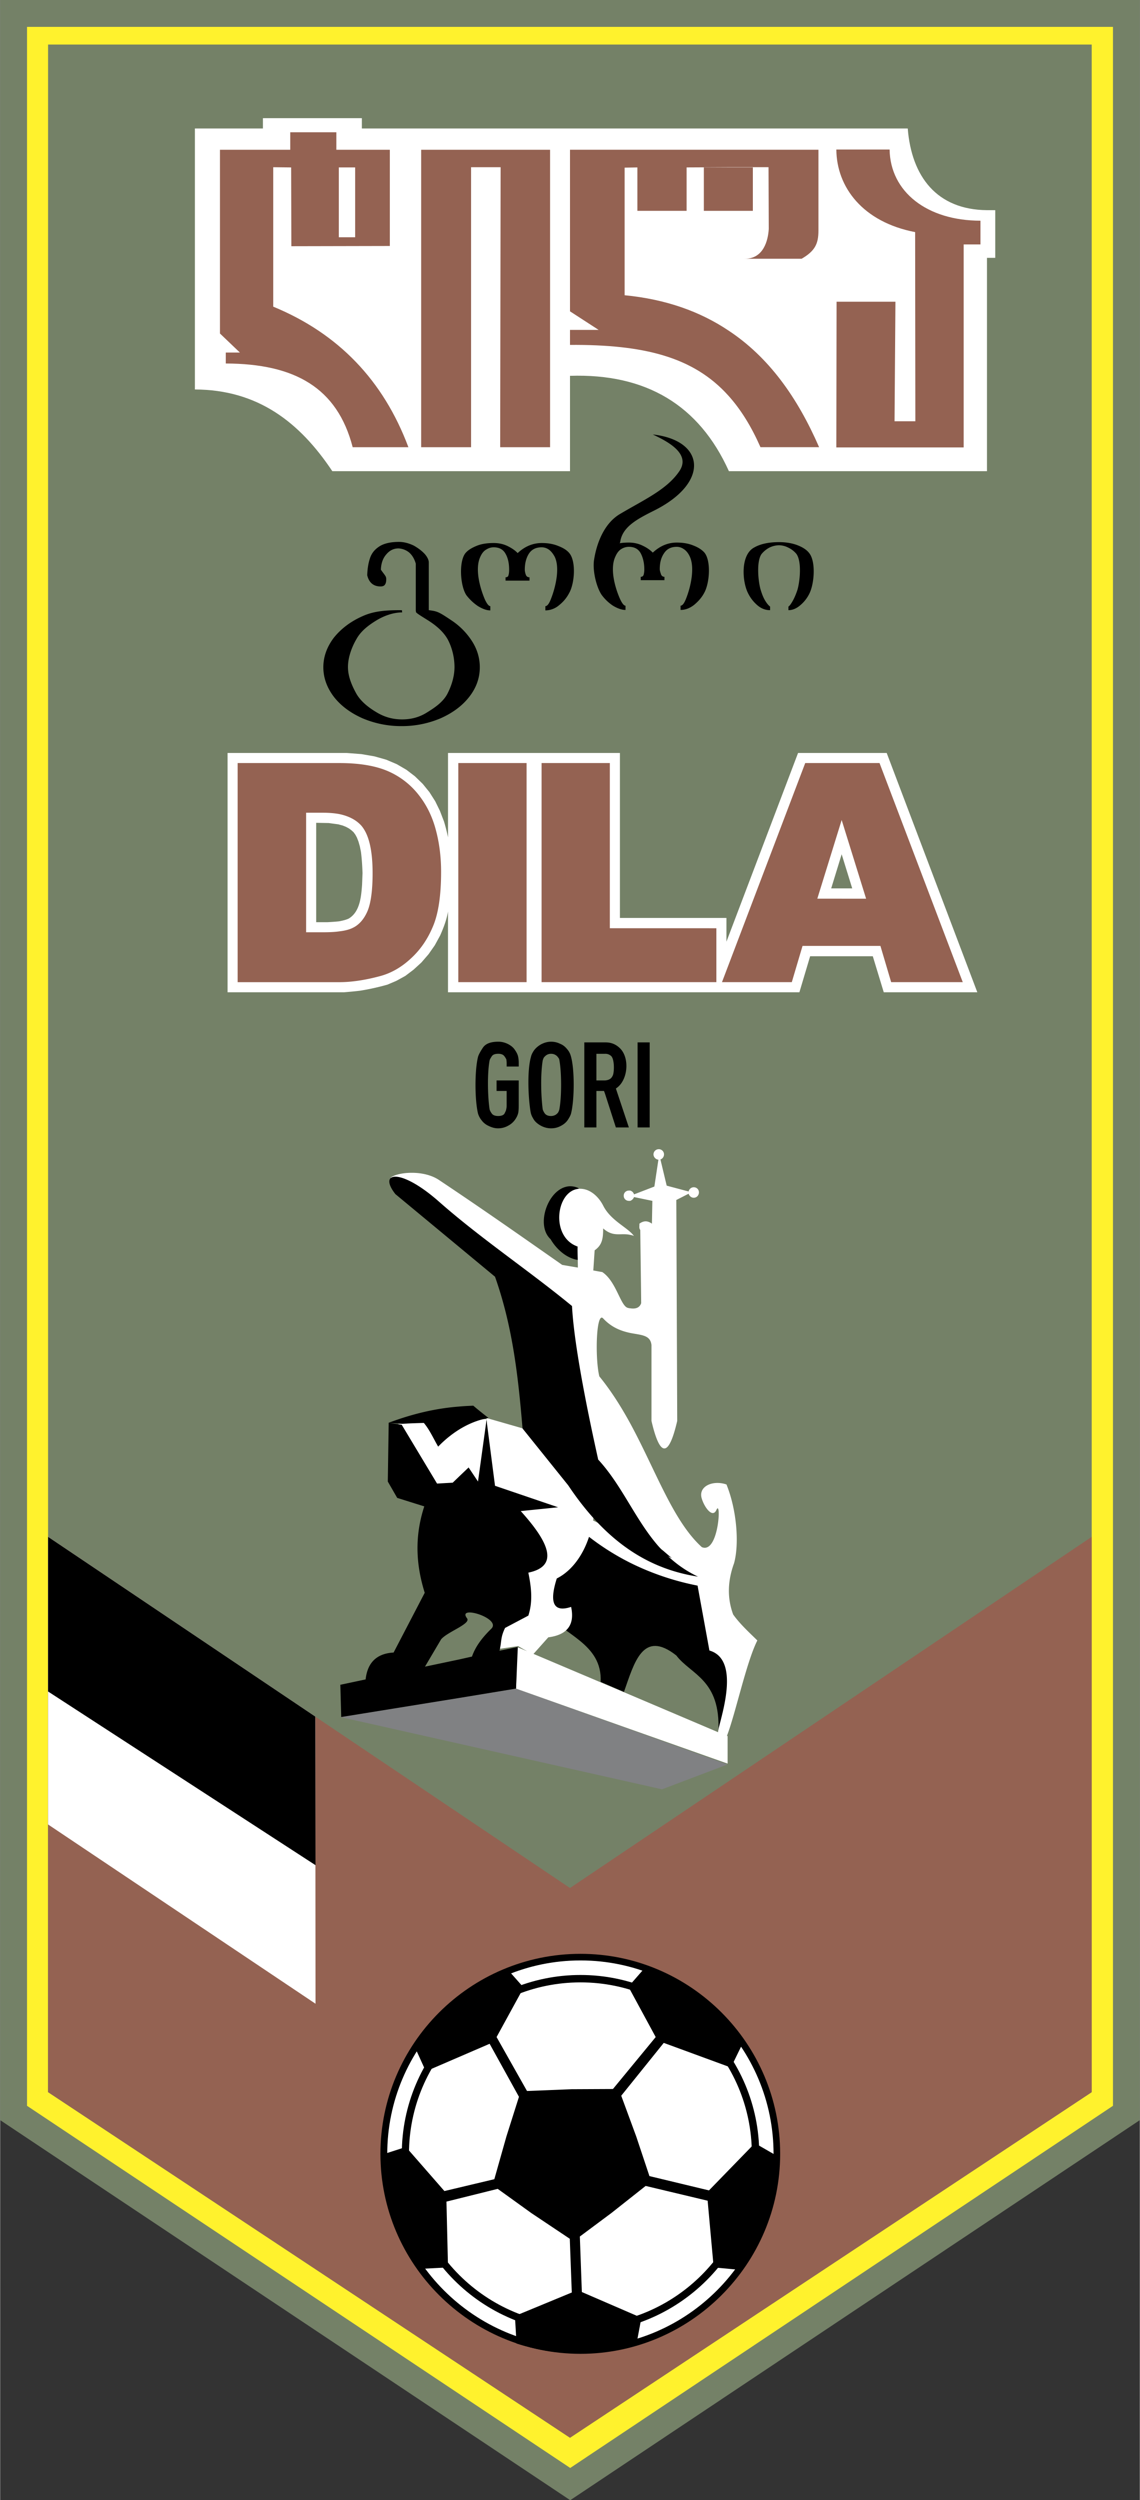
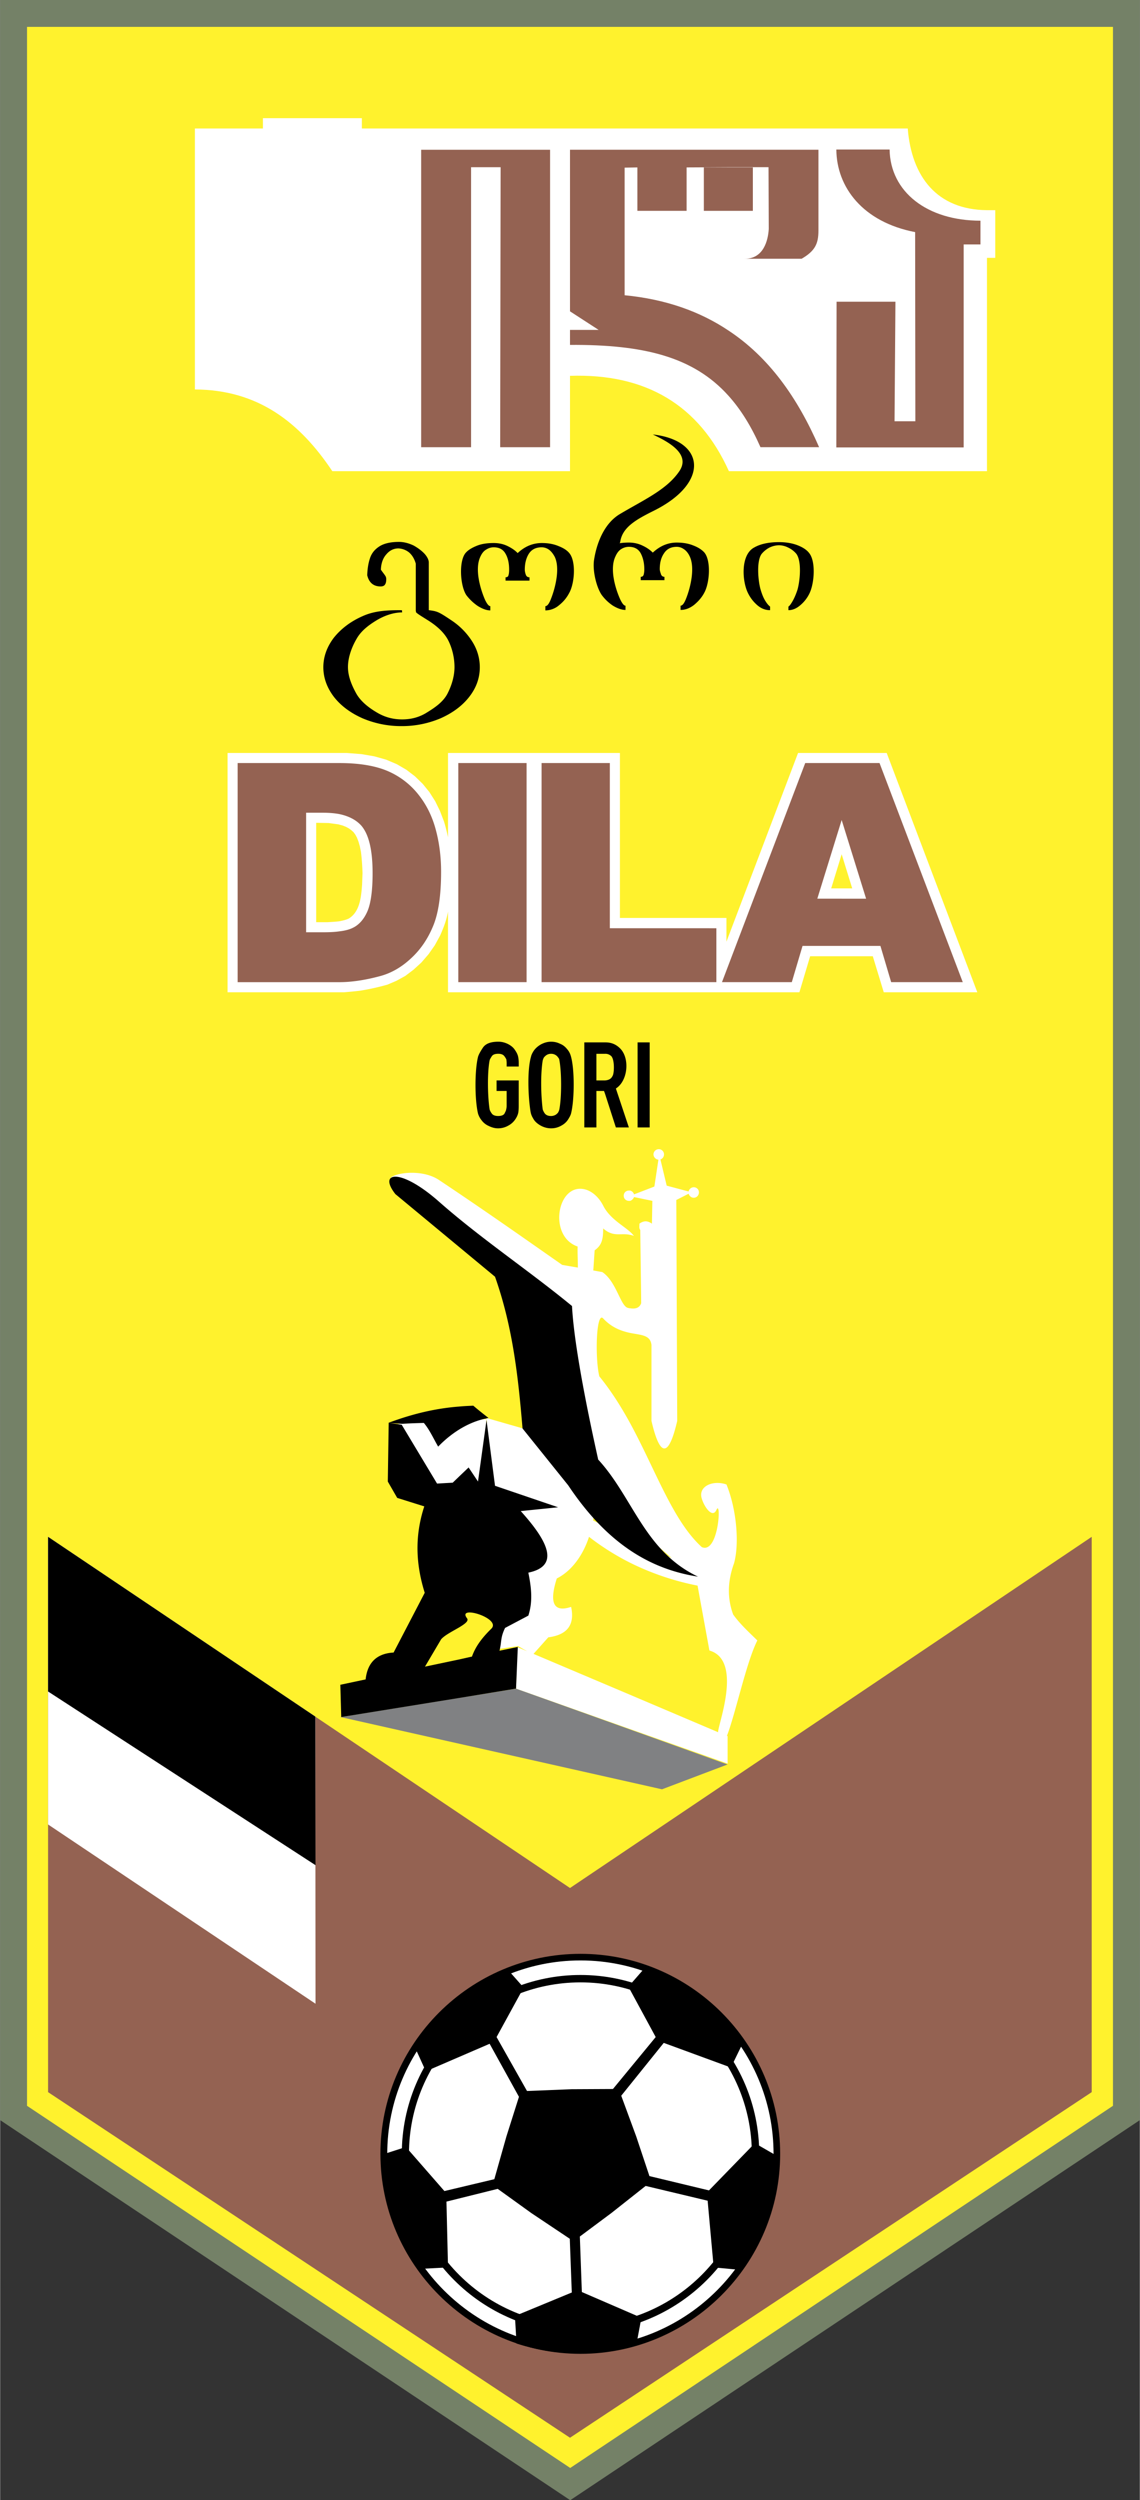
<svg xmlns="http://www.w3.org/2000/svg" width="1140" height="2500" viewBox="0 0 97.504 213.889">
  <rect x="0" y="0" width="97.504" height="213.889" fill="#333333" stroke="none" />
  <path fill="#748167" d="M48.771 0H0v181.374l48.771 32.515 48.733-32.515V0z" />
  <path fill="#fff22d" d="M2.298 180.149l46.473 30.982 46.435-30.982V2.298H2.298z" />
-   <path fill="#748167" d="M48.752 3.811H4.098V178.98l44.654 29.566 44.635-29.566V3.811z" />
  <path d="M16.659 10.991h5.821v-.881h8.464v.881h46.703c.326 4.117 2.489 6.951 6.779 6.989h.708v4.079h-.708v18.249H62.347c-2.546-5.649-7.085-8.368-13.595-8.157v8.157H28.417c-2.796-4.193-6.377-6.97-11.757-6.989V10.991z" fill="#fff" />
-   <path d="M18.804 12.811h6.013v-1.494h3.945v1.494h4.576v8.233l-8.425.02-.019-6.74-1.532-.02v11.93c5.572 2.298 9.421 6.3 11.565 12.025h-4.768c-1.322-5.113-4.979-7.143-10.857-7.162v-.938h1.206l-1.704-1.628v-15.72z" fill="#946252" />
  <path fill="#fff" d="M28.972 14.323h1.398v5.974h-1.398z" />
  <path fill="#946252" d="M36.018 12.811h11.03v25.448h-4.27l.038-23.955h-2.527v23.955h-4.271z" />
  <g fill="#946252">
    <path d="M62.29 14.323h-2.087v3.715h4.193v-3.715z" />
    <path d="M62.29 28.263c-2.412-1.609-5.323-2.662-8.865-3.006V14.342l1.091-.019v3.715h4.212v-3.715l3.562-.02h3.447l.02 5.285c-.058.996-.459 2.566-2.068 2.547h4.883c1.148-.67 1.436-1.283 1.436-2.413v-6.913H48.752v13.825l2.451 1.589h-2.451v1.283c6.3-.038 10.551 1.015 13.538 4.328 1.073 1.187 1.973 2.643 2.758 4.423h5.017c-1.858-4.268-4.309-7.715-7.775-9.994z" />
  </g>
  <path d="M71.539 12.791h4.557c.058 3.619 3.198 6.089 7.774 6.089v2.03h-1.437v17.368H71.539l.02-12.466h5.036l-.077 10.226h1.781l-.019-16.181c-4.482-.862-6.722-3.849-6.741-7.066z" fill="#946252" />
  <path d="M75.847 64.416h-7.583l-6.127 16.142v-2.03h-9.115V64.416H38.316v7.219c-.096-.459-.21-.919-.345-1.359l-.345-.9-.402-.823-.498-.785-.574-.708-.67-.651-.728-.556-.823-.479-.9-.383-1.015-.287-1.11-.191-1.245-.096H19.455v20.47H29.432c.459-.039.9-.077 1.359-.134a20.373 20.373 0 0 0 2.336-.517l.766-.325.766-.421.708-.536.67-.613.612-.708.536-.766.46-.842c.287-.651.555-1.34.67-2.049v6.913h30.063l.919-3.083h5.362l.938 3.083h8.004l-7.754-20.473zM30.963 75.694c-.076.996-.172 2.317-1.149 2.892-.249.115-.517.172-.804.23-.326.038-.67.057-.996.076h-.977V70.39l1.072.02.843.114.058.02.287.076.288.115.249.134.21.153.191.172.153.21.134.249.134.345.115.402.096.479c.077.613.115 1.207.134 1.819l-.038.996zM71.998 76h-.9l.9-2.929v.019l.9 2.91h-.9z" fill="#fff" />
  <g fill="#946252">
    <path d="M39.197 65.277h5.84v18.746h-5.84zM35.77 67.958a6.718 6.718 0 0 0-2.604-1.991c-1.072-.46-2.451-.689-4.155-.689h-8.694v18.746h8.694c1.034 0 2.202-.172 3.485-.517.938-.249 1.819-.747 2.624-1.494.823-.747 1.455-1.666 1.915-2.777.459-1.091.689-2.642.689-4.653 0-1.283-.153-2.49-.459-3.619-.308-1.149-.806-2.145-1.495-3.006zm-4.348 9.996c-.287.67-.708 1.148-1.206 1.397-.287.154-.689.268-1.206.326-.402.058-.862.077-1.417.077h-1.417V69.528h1.456c.498 0 .977.039 1.379.115.823.172 1.436.498 1.876.977.651.747.976 2.087.976 4.078 0 1.494-.153 2.585-.441 3.256zM52.16 65.277h-5.84v18.746h14.955v-4.614H52.16zM75.234 65.277h-6.357l-7.123 18.746h5.974l.919-3.102h6.663l.919 3.102h6.127l-7.122-18.746zm-3.236 11.604h-2.087l2.087-6.74v.02l2.087 6.721h-2.087z" />
  </g>
  <path d="M51.758 93.598V92.43c.211-.019.402-.077.536-.23a.838.838 0 0 0 .153-.287c.096-.383.096-1.264-.153-1.551a.722.722 0 0 0-.536-.211v-.976h.038c.498 0 .9.172 1.245.517.842.843.67 2.776-.364 3.428l1.111 3.332h-1.111l-.919-2.854zm2.777 2.853v-7.276h1.034v7.276h-1.034zm-2.777-7.276v.976h-.747v2.279h.747v1.168l-.096-.268h-.651v3.121h-1.034v-7.276h1.781zm-4.614 7.352v-1.053a.799.799 0 0 0 .364-.096.822.822 0 0 0 .23-.21c.038-.077.077-.153.096-.23.21-1.034.21-3.236 0-4.289 0-.058-.058-.134-.115-.21a.707.707 0 0 0-.574-.288v-1.034c.268 0 .517.058.747.172.249.096.44.25.594.441.172.191.268.383.325.574.345 1.092.326 3.753.039 4.921-.039.172-.134.345-.268.555s-.325.383-.575.517c-.27.154-.557.23-.863.23zm-3.026-.842a1.654 1.654 0 0 1-.651.613 1.733 1.733 0 0 1-.881.229c-.268 0-.536-.077-.804-.21a1.507 1.507 0 0 1-.594-.479 1.68 1.68 0 0 1-.306-.575c-.287-1.207-.287-3.695 0-4.845.039-.153.172-.421.402-.766.23-.364.67-.536 1.34-.536.306 0 .574.076.843.21.249.134.44.288.574.498.134.191.23.383.268.555s.057.345.057.555v.306h-1.034v-.306c0-.115-.02-.21-.02-.287a1.356 1.356 0 0 0-.172-.287c-.096-.134-.268-.211-.517-.211-.307 0-.479.077-.575.23s-.153.249-.172.326c-.21 1.091-.172 3.102 0 4.213.02.057.058.172.172.325.096.153.288.23.556.23.287 0 .479-.077.555-.23.076-.153.134-.268.134-.345.019-.058.038-.172.038-.307V93.33h-.862v-.9h1.896v2.164c0 .307-.019.537-.057.67s-.094.268-.19.421zm3.026-6.568v1.034a.718.718 0 0 0-.383.096.99.99 0 0 0-.249.23 1.275 1.275 0 0 0-.096.249c-.191 1.188-.153 2.968 0 4.174.02.077.077.21.172.345.115.153.288.23.556.23v1.053c-.345 0-.67-.096-.958-.268-.287-.173-.479-.364-.594-.594a1.502 1.502 0 0 1-.21-.536c-.21-1.245-.306-3.581.039-4.749.038-.172.134-.345.249-.517.172-.23.383-.403.632-.537.268-.134.536-.21.823-.21h.019z" />
  <path fill="#946252" d="M4.098 131.474v47.506l44.654 29.566 44.635-29.566v-47.506l-44.635 30.043z" />
  <path fill="#fff" d="M4.098 131.474v24.606l22.882 15.337-.019-24.567z" />
  <path d="M4.098 131.474v13.231l22.882 14.859-.019-12.714zM49.652 167.147c9.401 0 17.08 7.679 17.08 17.119 0 9.421-7.679 17.1-17.08 17.1-9.44 0-17.119-7.678-17.119-17.1 0-9.44 7.679-17.119 17.119-17.119z" />
  <path d="M49.652 167.684c9.114 0 16.544 7.448 16.544 16.582 0 9.115-7.43 16.563-16.544 16.563-9.115 0-16.564-7.449-16.564-16.563 0-9.134 7.449-16.582 16.564-16.582z" fill="#fff" stroke="#000" stroke-width=".057" />
  <path d="M49.652 168.985c8.387 0 15.261 6.855 15.261 15.28 0 8.406-6.874 15.262-15.261 15.262-8.406 0-15.262-6.855-15.262-15.262.001-8.425 6.856-15.28 15.262-15.28z" stroke="#000" stroke-width=".057" />
  <path d="M49.652 169.56c8.08 0 14.686 6.606 14.686 14.706 0 8.081-6.606 14.687-14.686 14.687-8.1 0-14.707-6.606-14.707-14.687.001-8.1 6.607-14.706 14.707-14.706z" fill="#fff" />
  <path d="M34.917 184.266c0 8.114 6.61 14.716 14.735 14.716 8.114 0 14.715-6.602 14.715-14.716 0-8.125-6.602-14.735-14.715-14.735-8.125 0-14.735 6.61-14.735 14.735zm.058 0c0-8.093 6.584-14.677 14.678-14.677 8.082 0 14.657 6.584 14.657 14.677 0 8.083-6.575 14.659-14.657 14.659-8.094-.001-14.678-6.577-14.678-14.659z" />
  <path d="M35.75 194.108l2.566-.134-.134-5.63 4.385-1.091 2.872 2.068 3.294 2.202.172 4.596-4.864 2.011.134 2.355c3.179.996 6.281 1.149 10.244.153l.441-2.355-5.094-2.203-.172-4.749 2.7-2.011 2.93-2.317 5.303 1.264.518 5.707 2.259.21c2.279-3.408 3.025-6.396 3.159-9.747l-1.895-1.091-3.926 4.04-5.094-1.225-1.13-3.39-1.283-3.485 3.638-4.52 5.745 2.107 1.054-2.164c-2.413-3.312-5.285-5.112-8.388-6.396l-1.436 1.646 2.336 4.309-3.657 4.442-3.543.019-3.81.153-2.604-4.615 2.317-4.232-1.455-1.646c-3.083 1.283-5.553 3.159-7.966 6.492l1.053 2.316 5.457-2.355 2.509 4.538-1.073 3.389-1.034 3.658-4.271 1.015-3.293-3.772-2.145.69c.156 3.352.884 6.34 3.181 9.748z" />
  <path fill="#fff" d="M34.065 121.803l7.544-.402-.401 5.592H35.77z" />
  <path fill="#808183" d="M29.105 146.888l15.032-2.432 18.095 6.492-5.61 2.125z" />
-   <path d="M53.367 144.743c.881-2.489 1.608-5.38 4.48-3.121 1.245 1.647 3.811 2.049 3.6 6.53 1.896-4.309 1.475-6.415-.517-7.066v-5.648c-6.645-4.864-12.638-7.852-14.4 2.393 1.627 2.03 4.998 2.757 4.844 6.051l1.993.861zM49.479 101.64c-2.202-.996-3.906 2.987-2.393 4.366.631 1.073 1.57 1.685 2.355 1.781-.133-2.374.173-3.791.038-6.147z" />
  <path d="M64.779 140.339c-.555-.555-1.456-1.359-2.068-2.221-.536-1.455-.459-2.91.077-4.385.459-1.666.23-4.577-.65-6.74-1.188-.402-2.452.172-2.107 1.226.23.747.919 1.685 1.245.958.44-1.015.211 3.792-1.245 3.179-2.47-2.241-3.925-6.53-6.127-10.589-.766-1.398-1.627-2.776-2.643-4.021-.383-1.57-.268-5.591.326-4.959.766.823 1.608 1.091 2.317 1.245.977.191 1.723.172 1.819 1.034v6.491c.728 3.141 1.475 3.141 2.202 0l-.077-18.899 1.053-.537c.058.192.23.345.44.345.249 0 .441-.21.441-.459s-.192-.44-.441-.44a.45.45 0 0 0-.44.364l-1.876-.499-.536-2.24a.463.463 0 0 0 .306-.441.445.445 0 0 0-.44-.44.45.45 0 0 0-.46.44c0 .23.191.441.421.459l-.345 2.298-1.742.67a.47.47 0 0 0-.326-.326h-.115c-.249 0-.44.191-.44.44s.191.44.44.44h.115a.546.546 0 0 0 .326-.325l1.57.325-.038 1.953c-.364-.268-.708-.268-1.072 0 .019.172-.058.383.076.536.02 2.087.058 4.193.077 6.262-.153.459-.575.498-.938.44-.076 0-.134-.019-.21-.038-.632-.172-.977-2.26-2.183-3.064-.269-.039-.537-.096-.766-.134l.115-1.723c.651-.459.728-1.015.728-1.876.881.785 1.494.364 2.317.555.096.019.21.039.326.096-.096-.115-.191-.23-.326-.345-.632-.574-1.743-1.149-2.297-2.221-.383-.766-.977-1.264-1.552-1.417-2.393-.632-3.217 4.002-.651 4.883-.019.575.02 1.207.02 1.8-.46-.076-.9-.153-1.341-.229-3.695-2.585-6.74-4.729-10.531-7.257-1.36-.919-3.581-.67-4.136-.21 6.989 5.764 15.242 8.062 14.055 21.944 1.876 2.546 4.117 5.074 6.434 7.353a55.827 55.827 0 0 0 3.562 3.255l-3.562-1.704-3.179-1.513c.039-.268.058-.536.058-.805l-5.438-6.893-3.734-1.072 1.149 19.742 1.551-.23.766.441-.862-.364-.077 3.562 9.766 3.466 8.33 2.949v-2.356l-.057-.019c.743-1.937 1.662-6.303 2.6-8.16zm-10.876 4.653l-8.272-3.504 1.264-1.417c1.628-.21 2.279-1.072 1.953-2.604-1.494.498-1.896-.325-1.226-2.432 1.264-.632 2.241-1.972 2.757-3.562a21.597 21.597 0 0 0 3.523 2.221 22.76 22.76 0 0 0 5.764 1.953l1.014 5.553c2.93.843.651 6.549.747 6.99l-7.524-3.198z" fill="#fff" />
  <path d="M33.816 102.157l8.521 7.065c1.532 4.328 1.991 8.655 2.355 12.983l3.907 4.863c3.447 5.17 7.199 7.2 11.105 7.812-4.576-2.164-5.572-6.798-8.54-10.015-.325-1.494-2.03-9.039-2.24-13.136-3.676-3.025-7.793-5.764-11.374-8.923-3.312-2.928-5.247-2.564-3.734-.649zM47.737 128.946l-5.4-1.838-.728-5.629-.728 5.266-.804-1.206-.823.785-.536.517-1.34.077-3.026-5.036-1.072-.153 1.11.076c.613-.038 1.245-.057 1.857-.076.498.593.824 1.34 1.226 2.029a9.437 9.437 0 0 1 1.781-1.455c.804-.498 1.646-.842 2.527-.996-.44-.345-.881-.689-1.302-1.053-.421.019-.823.038-1.225.076-2.011.153-4.002.632-5.994 1.378h-.019l-.077 5.036.804 1.398 2.317.727c-.881 2.7-.671 5.113.038 7.392l-2.662 5.112c-1.78.096-2.278 1.245-2.394 2.298l-2.164.459.077 2.758 10.072-1.628 4.883-.804.153-3.562-1.57.326c.21-.823.058-1.073.479-1.953l1.991-1.053c.402-1.226.249-2.451 0-3.676 2.739-.575 1.667-2.7-.651-5.267l3.2-.325zm-5.725 10.397c-.824.804-1.359 1.551-1.647 2.375l-1.11.249-2.911.613 1.379-2.336c.287-.344.977-.689 1.532-1.015.479-.288.862-.555.689-.785-.919-1.188 3.006 0 2.068.899zM48.675 50.744c-.21.402-.498.747-.861 1.034a1.814 1.814 0 0 1-1.168.441v-.364c.153 0 .307-.191.459-.574.402-.996.805-2.662.345-3.638-.153-.287-.325-.498-.517-.632a1.08 1.08 0 0 0-.593-.191c-.498 0-.862.172-1.111.555-.229.364-.345.823-.345 1.36 0 .096.02.23.077.402s.153.249.326.249v.287h-2.049v-.287c.134 0 .23-.058.249-.172.039-.115.058-.288.058-.479 0-.537-.096-.996-.307-1.36-.21-.383-.555-.555-1.015-.555-.21 0-.421.057-.632.191-.21.115-.383.325-.517.632-.479 1.034-.019 2.681.402 3.657.172.364.325.555.459.555v.364c-.326 0-.67-.134-1.053-.364a4.22 4.22 0 0 1-.996-.938c-.536-.805-.651-2.892-.077-3.6.21-.249.517-.44.938-.613.402-.172.9-.249 1.475-.249.46 0 .862.096 1.207.268s.632.364.843.594c.612-.574 1.302-.862 2.068-.862.517 0 .977.077 1.398.249.402.153.728.345.938.594.612.688.478 2.622-.001 3.446zM60.241 50.705c-.21.402-.497.728-.861 1.034-.364.287-.747.44-1.168.44v-.364c.153 0 .306-.191.459-.574.402-.996.785-2.662.326-3.638-.134-.287-.307-.498-.517-.632a1.037 1.037 0 0 0-.594-.191c-.479 0-.842.172-1.091.555-.25.364-.364.805-.364 1.36 0 .096.038.229.096.402.039.153.153.249.306.249v.287h-2.03v-.287c.134 0 .211-.058.249-.172a1.61 1.61 0 0 0 .057-.479c0-.537-.114-.996-.306-1.36-.211-.383-.555-.555-1.015-.555-.211 0-.44.058-.651.191-.191.115-.364.326-.498.632-.498 1.034-.038 2.681.402 3.658.172.364.325.555.459.555v.364c-.325 0-.689-.134-1.072-.364a3.791 3.791 0 0 1-.977-.938c-.421-.632-.766-1.972-.651-2.911.211-1.455.862-3.197 2.241-4.002 2.029-1.207 3.982-2.068 5.055-3.638 1.053-1.532-1.053-2.585-2.26-3.159 4.461.498 4.902 4.117.115 6.51-1.493.747-2.757 1.417-2.91 2.738l-.058.058c.249-.039.517-.058.804-.058.44 0 .842.096 1.187.268.364.172.632.364.862.593.612-.574 1.302-.861 2.049-.861.517 0 .996.077 1.417.249.402.154.708.345.938.594.594.689.461 2.623.001 3.446zM65.047 50.399c.096.325.21.651.364.919.153.268.306.459.459.574v.307c-.421 0-.785-.153-1.11-.44a3.228 3.228 0 0 1-.767-.996c-.517-.996-.67-3.293.517-3.925.537-.307 1.245-.459 2.126-.459.613 0 1.149.096 1.589.268s.766.382.977.651c.594.708.459 2.604.039 3.465a3.02 3.02 0 0 1-.767.996c-.325.288-.67.44-1.034.44v-.307c.096-.057.21-.21.364-.479.153-.268.287-.593.402-.938.21-.689.402-2.451-.095-3.103a2.03 2.03 0 0 0-.67-.517 1.798 1.798 0 0 0-.804-.21 1.95 1.95 0 0 0-.842.21c-.25.134-.479.325-.651.536-.441.595-.307 2.242-.097 3.008zM36.669 52.199c.747.096.842.134 2.01.919a6.043 6.043 0 0 1 1.743 1.819c.421.689.613 1.417.613 2.145 0 .9-.288 1.743-.9 2.528-.594.766-1.417 1.378-2.451 1.838a8.453 8.453 0 0 1-3.351.67 8.433 8.433 0 0 1-3.333-.67c-1.034-.46-1.857-1.073-2.451-1.838-.594-.785-.9-1.628-.9-2.528s.306-1.743.9-2.528c.613-.765 1.436-1.397 2.489-1.857 1.034-.46 2.125-.498 3.332-.498l.019.192c-.785 0-1.589.306-2.24.708-.651.402-1.283.881-1.666 1.57-.402.689-.728 1.57-.728 2.394 0 .824.345 1.608.728 2.298.402.689 1.091 1.206 1.743 1.589.67.402 1.378.594 2.164.594s1.494-.192 2.125-.594c.651-.402 1.34-.862 1.724-1.551.364-.689.631-1.513.631-2.336s-.21-1.666-.574-2.355c-.383-.689-1.034-1.225-1.704-1.646-.919-.575-1.111-.689-.996-.785h-.038v-4.059c-.115-.403-.306-.728-.574-.958a1.588 1.588 0 0 0-.9-.345c-.421 0-.766.172-1.053.517-.288.325-.44.765-.46 1.302.153.23.288.383.345.479.077.096.115.21.115.325 0 .229-.039.383-.115.479-.057.096-.191.153-.364.153-.613 0-.996-.325-1.149-.957.019-.556.096-1.034.23-1.437.134-.421.383-.747.785-1.015.402-.268.977-.402 1.704-.402.421 0 .842.115 1.245.306.383.211.708.46.958.728.23.268.345.517.345.728v4.078z" />
</svg>